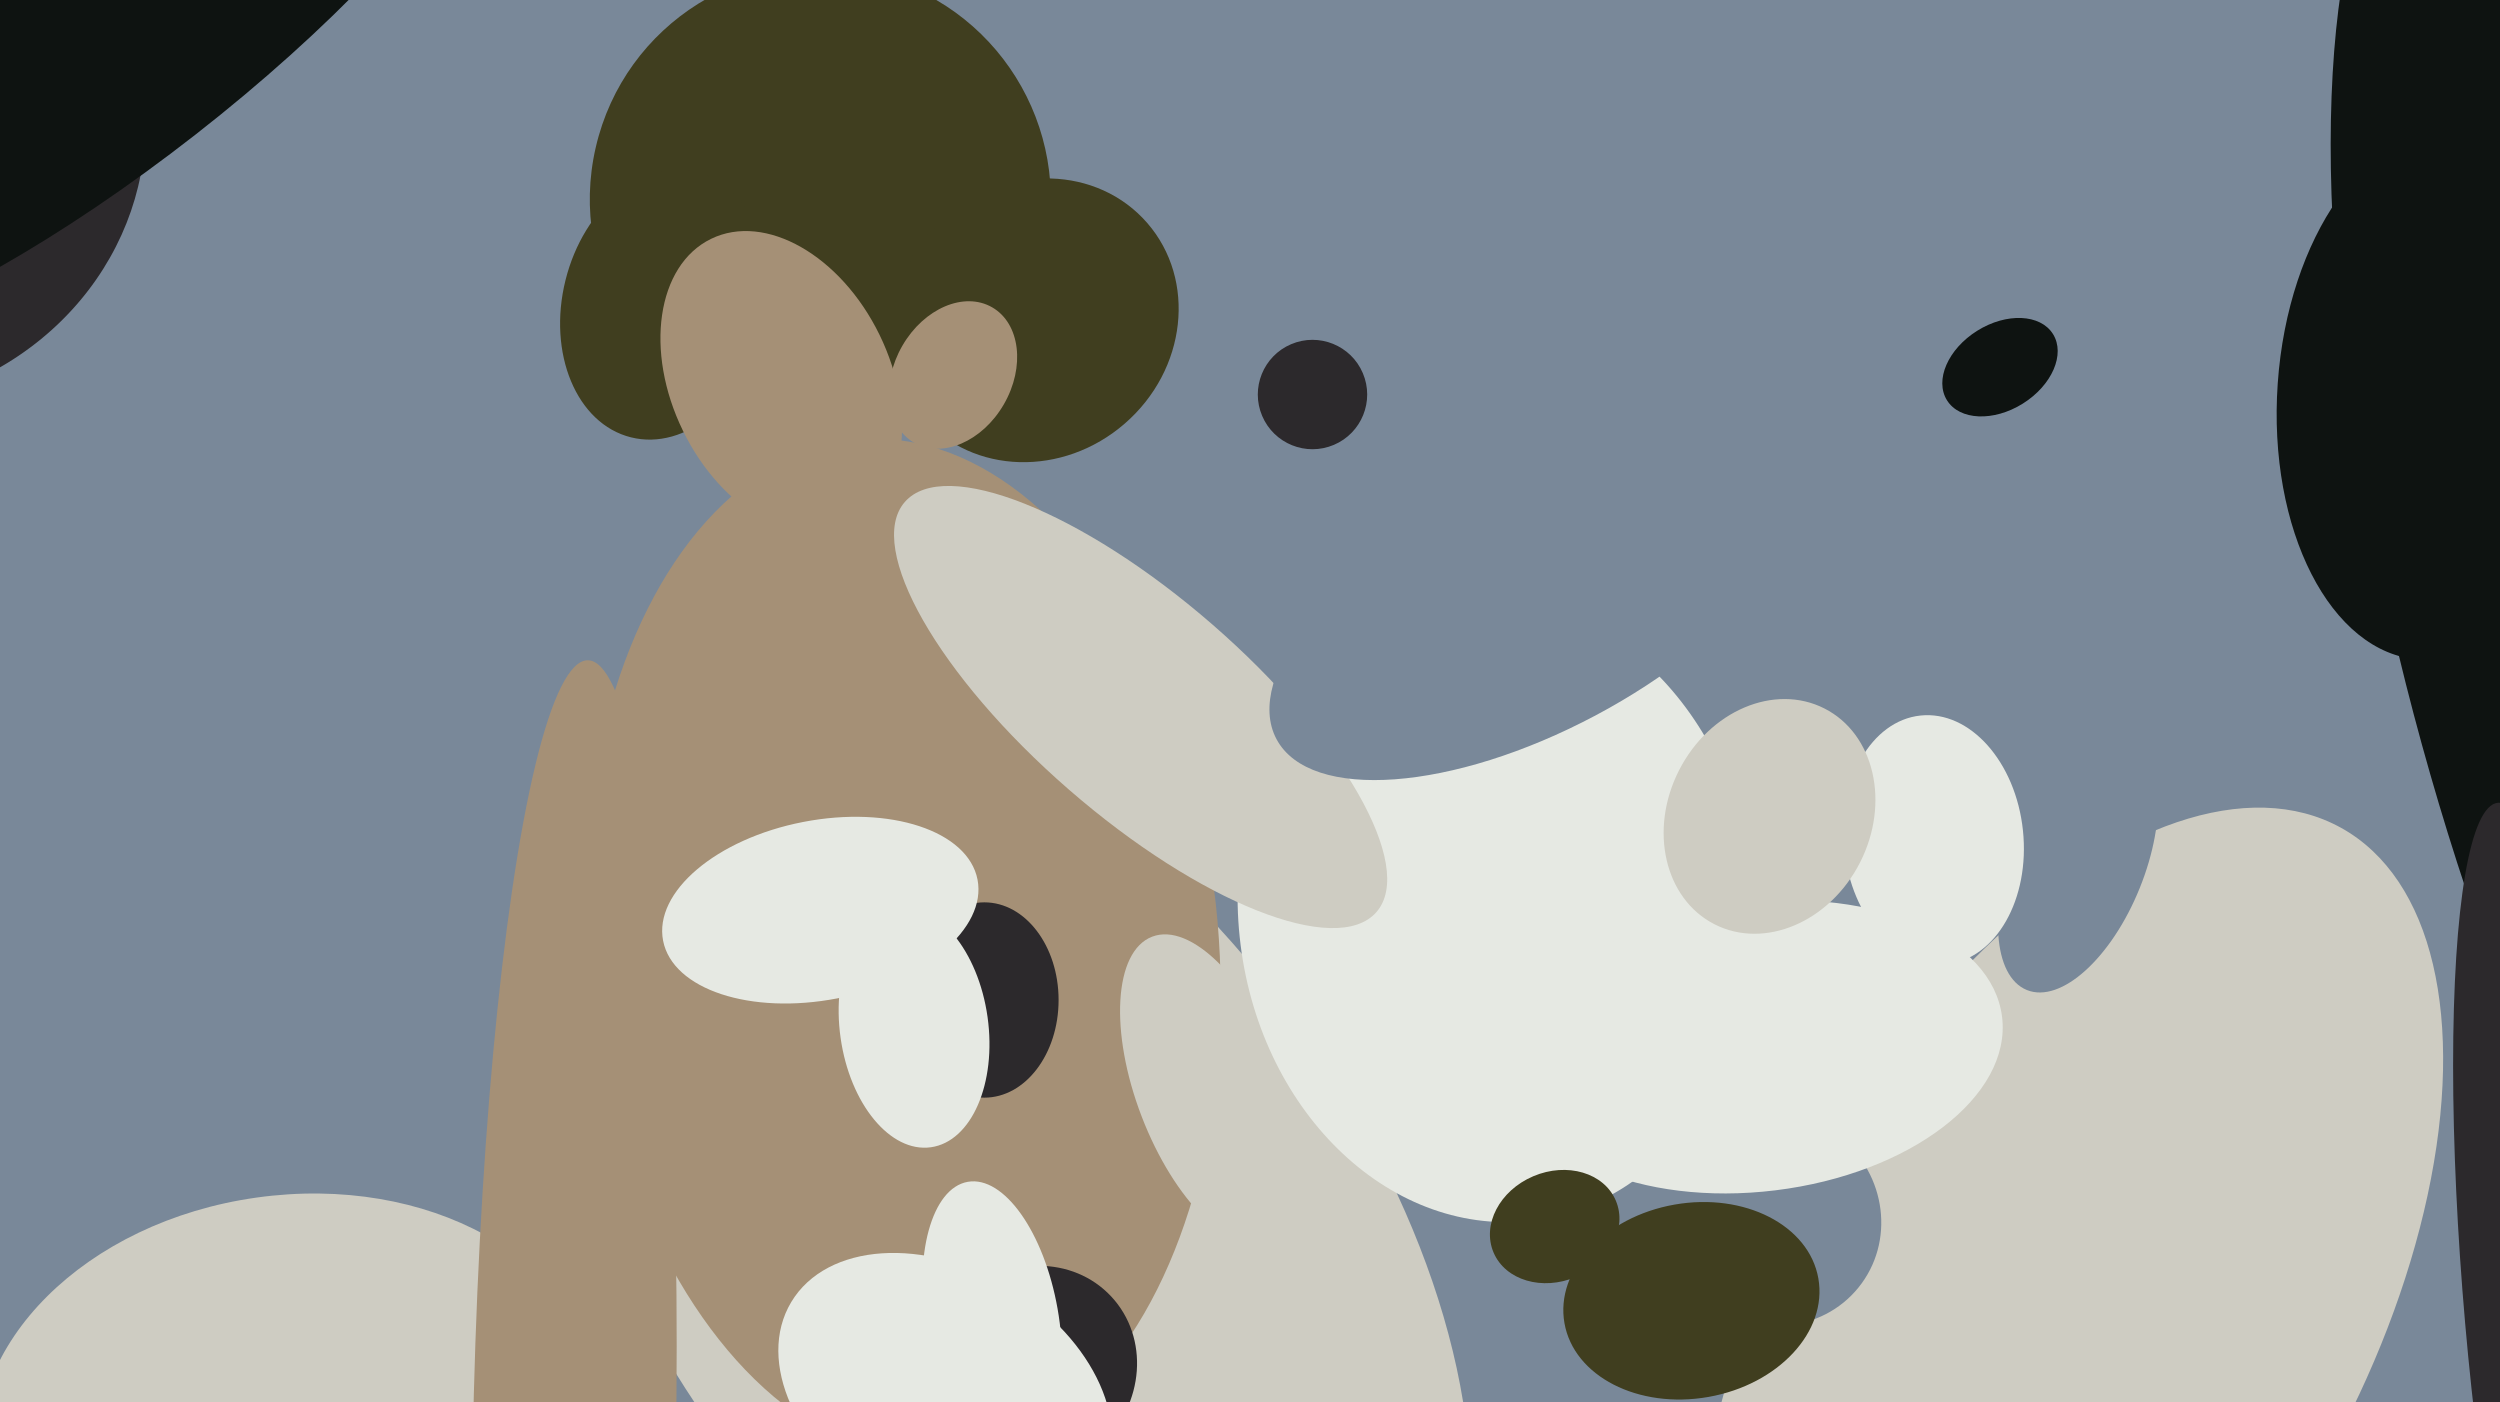
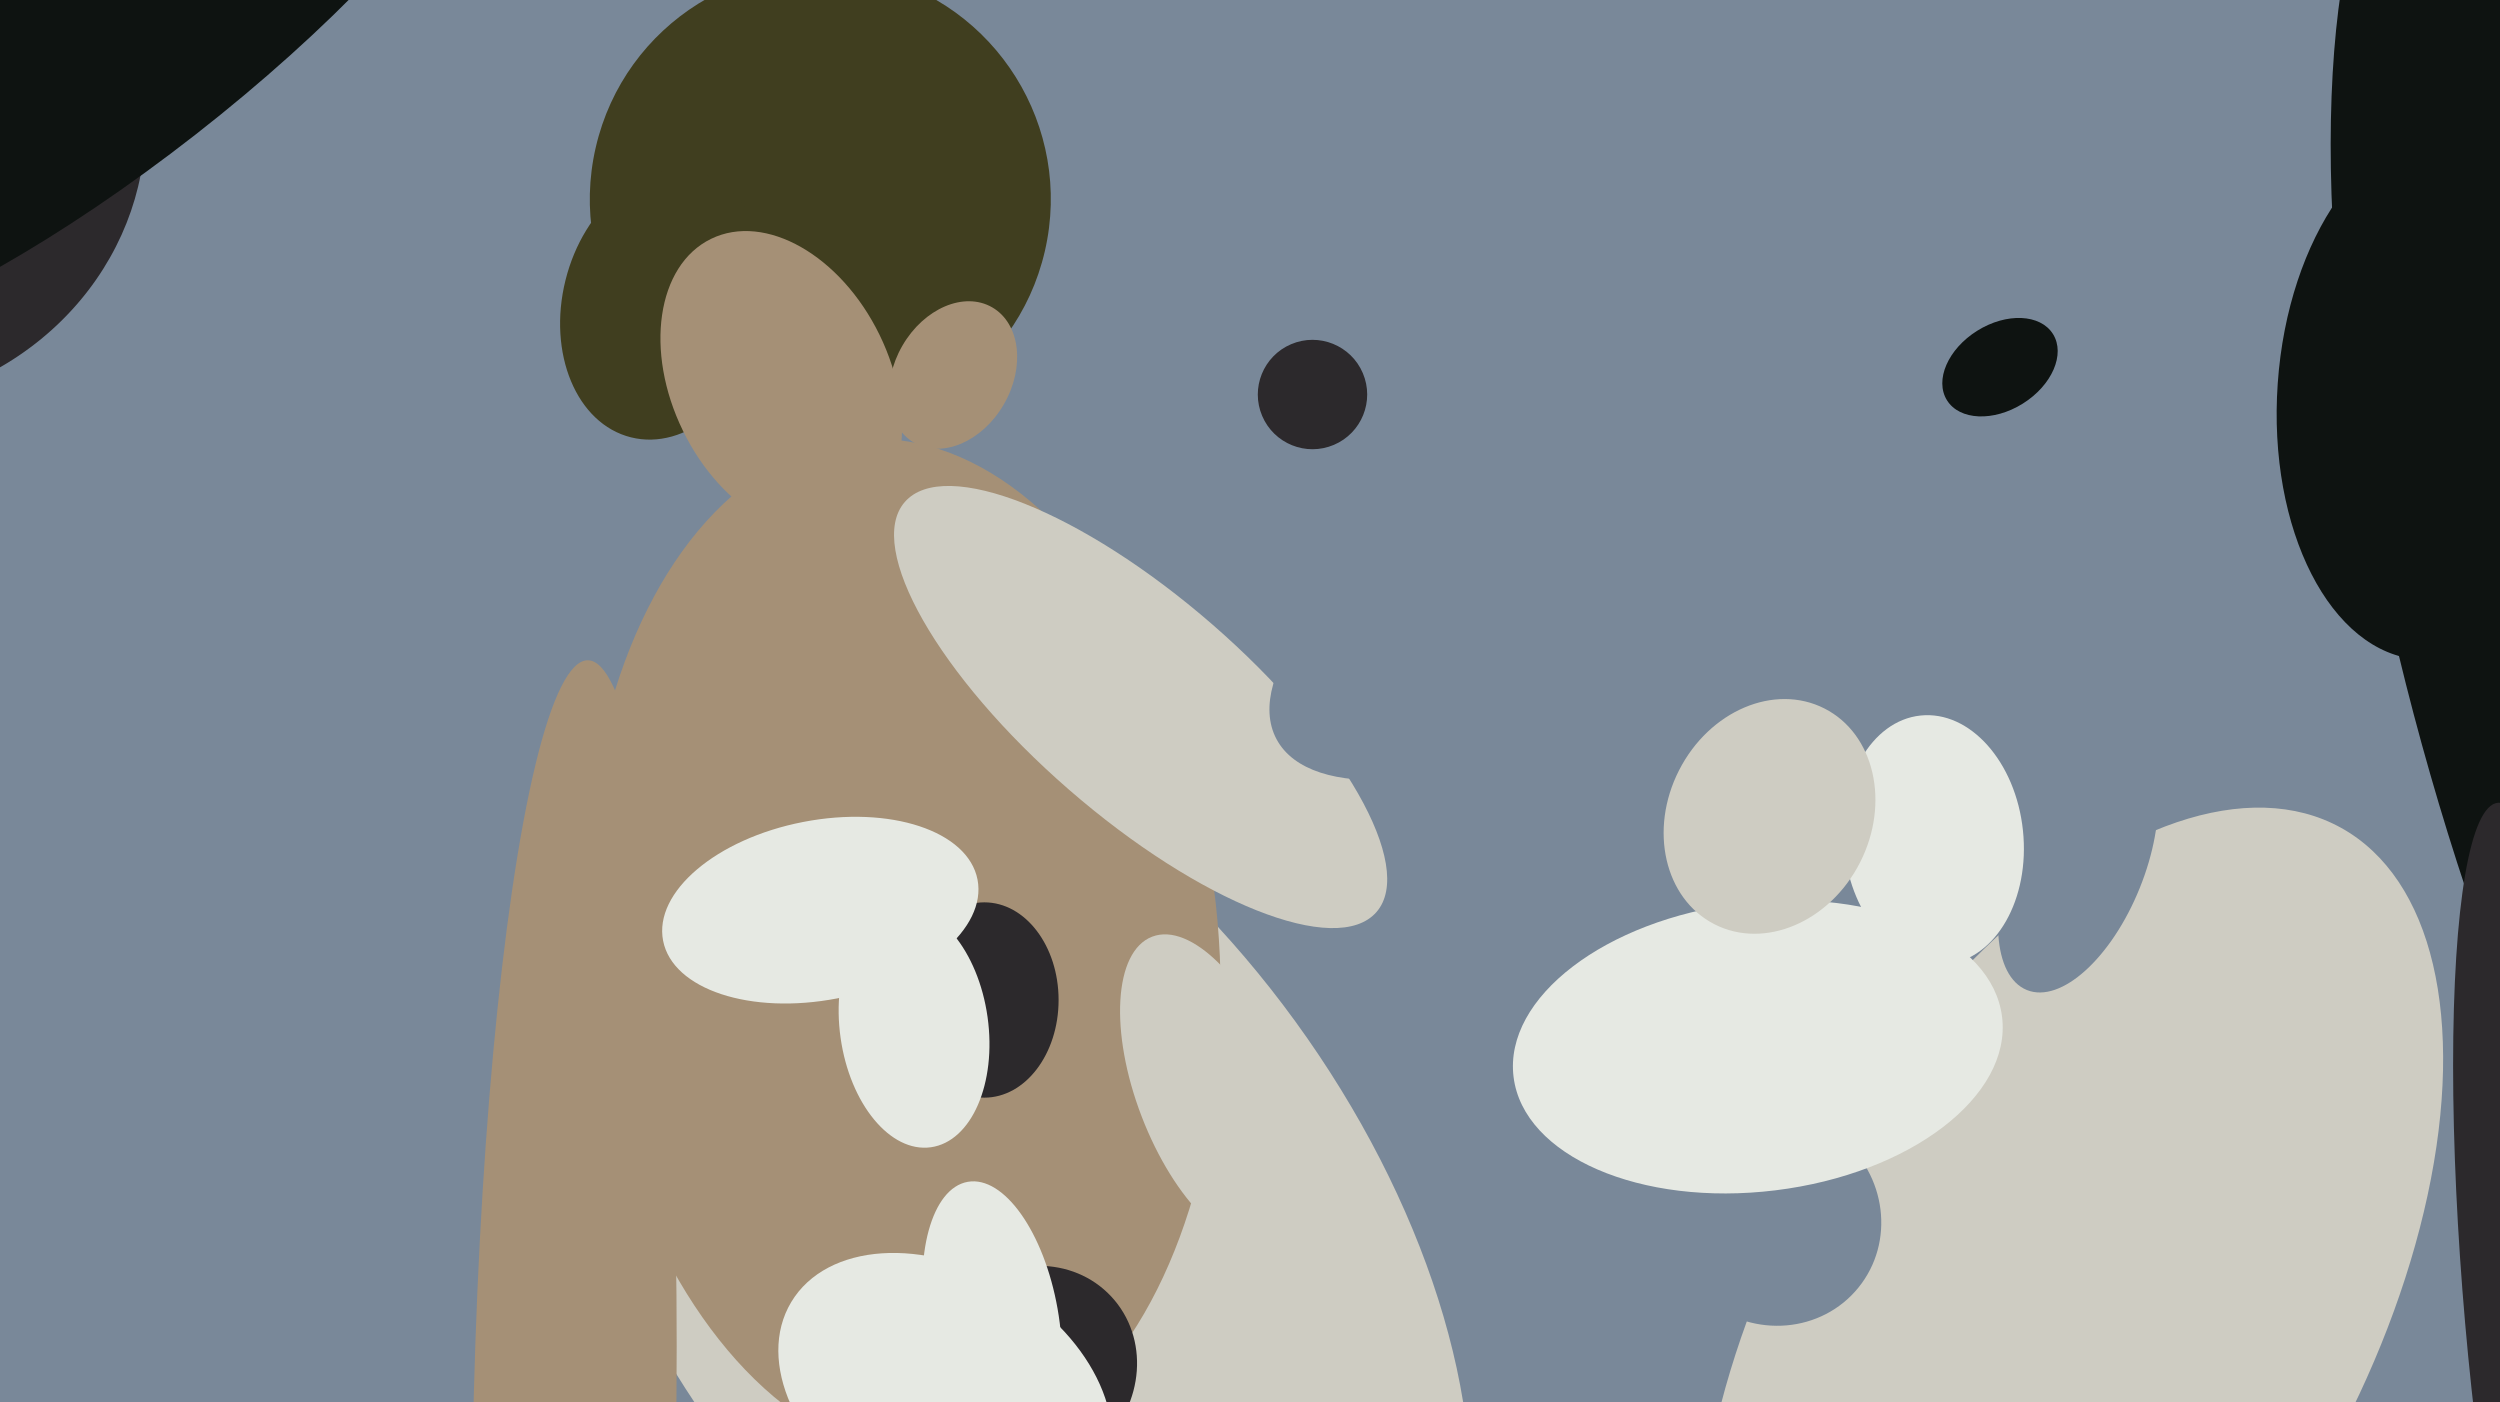
<svg xmlns="http://www.w3.org/2000/svg" width="640px" height="359px">
  <rect width="640" height="359" fill="rgb(121,136,153)" />
  <ellipse cx="258" cy="315" rx="91" ry="158" transform="rotate(144,258,315)" fill="rgb(206,204,194)" />
  <ellipse cx="210" cy="51" rx="59" ry="59" transform="rotate(103,210,51)" fill="rgb(64,62,31)" />
  <ellipse cx="231" cy="243" rx="81" ry="131" transform="rotate(175,231,243)" fill="rgb(165,144,118)" />
-   <ellipse cx="74" cy="366" rx="60" ry="80" transform="rotate(82,74,366)" fill="rgb(206,204,194)" />
  <ellipse cx="-31" cy="38" rx="70" ry="64" transform="rotate(146,-31,38)" fill="rgb(44,41,44)" />
  <ellipse cx="336" cy="101" rx="14" ry="14" transform="rotate(157,336,101)" fill="rgb(44,41,44)" />
  <ellipse cx="252" cy="256" rx="19" ry="25" transform="rotate(0,252,256)" fill="rgb(44,41,44)" />
  <ellipse cx="264" cy="351" rx="28" ry="26" transform="rotate(137,264,351)" fill="rgb(44,41,44)" />
  <ellipse cx="31" cy="10" rx="31" ry="121" transform="rotate(52,31,10)" fill="rgb(14,19,17)" />
  <ellipse cx="310" cy="279" rx="42" ry="19" transform="rotate(69,310,279)" fill="rgb(206,204,194)" />
-   <ellipse cx="383" cy="233" rx="66" ry="80" transform="rotate(174,383,233)" fill="rgb(230,233,227)" />
  <ellipse cx="699" cy="176" rx="245" ry="80" transform="rotate(74,699,176)" fill="rgb(14,19,17)" />
  <ellipse cx="530" cy="337" rx="143" ry="75" transform="rotate(119,530,337)" fill="rgb(206,204,194)" />
  <ellipse cx="624" cy="101" rx="41" ry="68" transform="rotate(4,624,101)" fill="rgb(14,19,17)" />
  <ellipse cx="254" cy="338" rx="36" ry="17" transform="rotate(80,254,338)" fill="rgb(230,233,227)" />
  <ellipse cx="170" cy="78" rx="35" ry="26" transform="rotate(104,170,78)" fill="rgb(64,62,31)" />
  <ellipse cx="512" cy="94" rx="11" ry="16" transform="rotate(58,512,94)" fill="rgb(14,19,17)" />
  <ellipse cx="454" cy="312" rx="27" ry="28" transform="rotate(129,454,312)" fill="rgb(121,136,153)" />
  <ellipse cx="292" cy="181" rx="28" ry="80" transform="rotate(131,292,181)" fill="rgb(206,204,194)" />
  <ellipse cx="651" cy="337" rx="132" ry="20" transform="rotate(85,651,337)" fill="rgb(44,41,44)" />
  <ellipse cx="532" cy="221" rx="35" ry="17" transform="rotate(112,532,221)" fill="rgb(121,136,153)" />
  <ellipse cx="242" cy="357" rx="32" ry="46" transform="rotate(121,242,357)" fill="rgb(230,233,227)" />
  <ellipse cx="147" cy="371" rx="26" ry="202" transform="rotate(1,147,371)" fill="rgb(165,144,118)" />
  <ellipse cx="495" cy="215" rx="23" ry="32" transform="rotate(174,495,215)" fill="rgb(230,233,227)" />
-   <ellipse cx="398" cy="314" rx="17" ry="14" transform="rotate(157,398,314)" fill="rgb(64,62,31)" />
  <ellipse cx="450" cy="268" rx="37" ry="63" transform="rotate(83,450,268)" fill="rgb(230,233,227)" />
-   <ellipse cx="433" cy="333" rx="33" ry="25" transform="rotate(170,433,333)" fill="rgb(64,62,31)" />
-   <ellipse cx="265" cy="82" rx="35" ry="38" transform="rotate(49,265,82)" fill="rgb(64,62,31)" />
  <ellipse cx="453" cy="209" rx="26" ry="31" transform="rotate(27,453,209)" fill="rgb(206,204,194)" />
  <ellipse cx="244" cy="96" rx="15" ry="20" transform="rotate(30,244,96)" fill="rgb(165,144,118)" />
  <ellipse cx="200" cy="98" rx="41" ry="28" transform="rotate(64,200,98)" fill="rgb(165,144,118)" />
  <ellipse cx="393" cy="154" rx="75" ry="33" transform="rotate(152,393,154)" fill="rgb(121,136,153)" />
  <ellipse cx="234" cy="263" rx="31" ry="19" transform="rotate(82,234,263)" fill="rgb(230,233,227)" />
  <ellipse cx="210" cy="233" rx="23" ry="41" transform="rotate(79,210,233)" fill="rgb(230,233,227)" />
</svg>